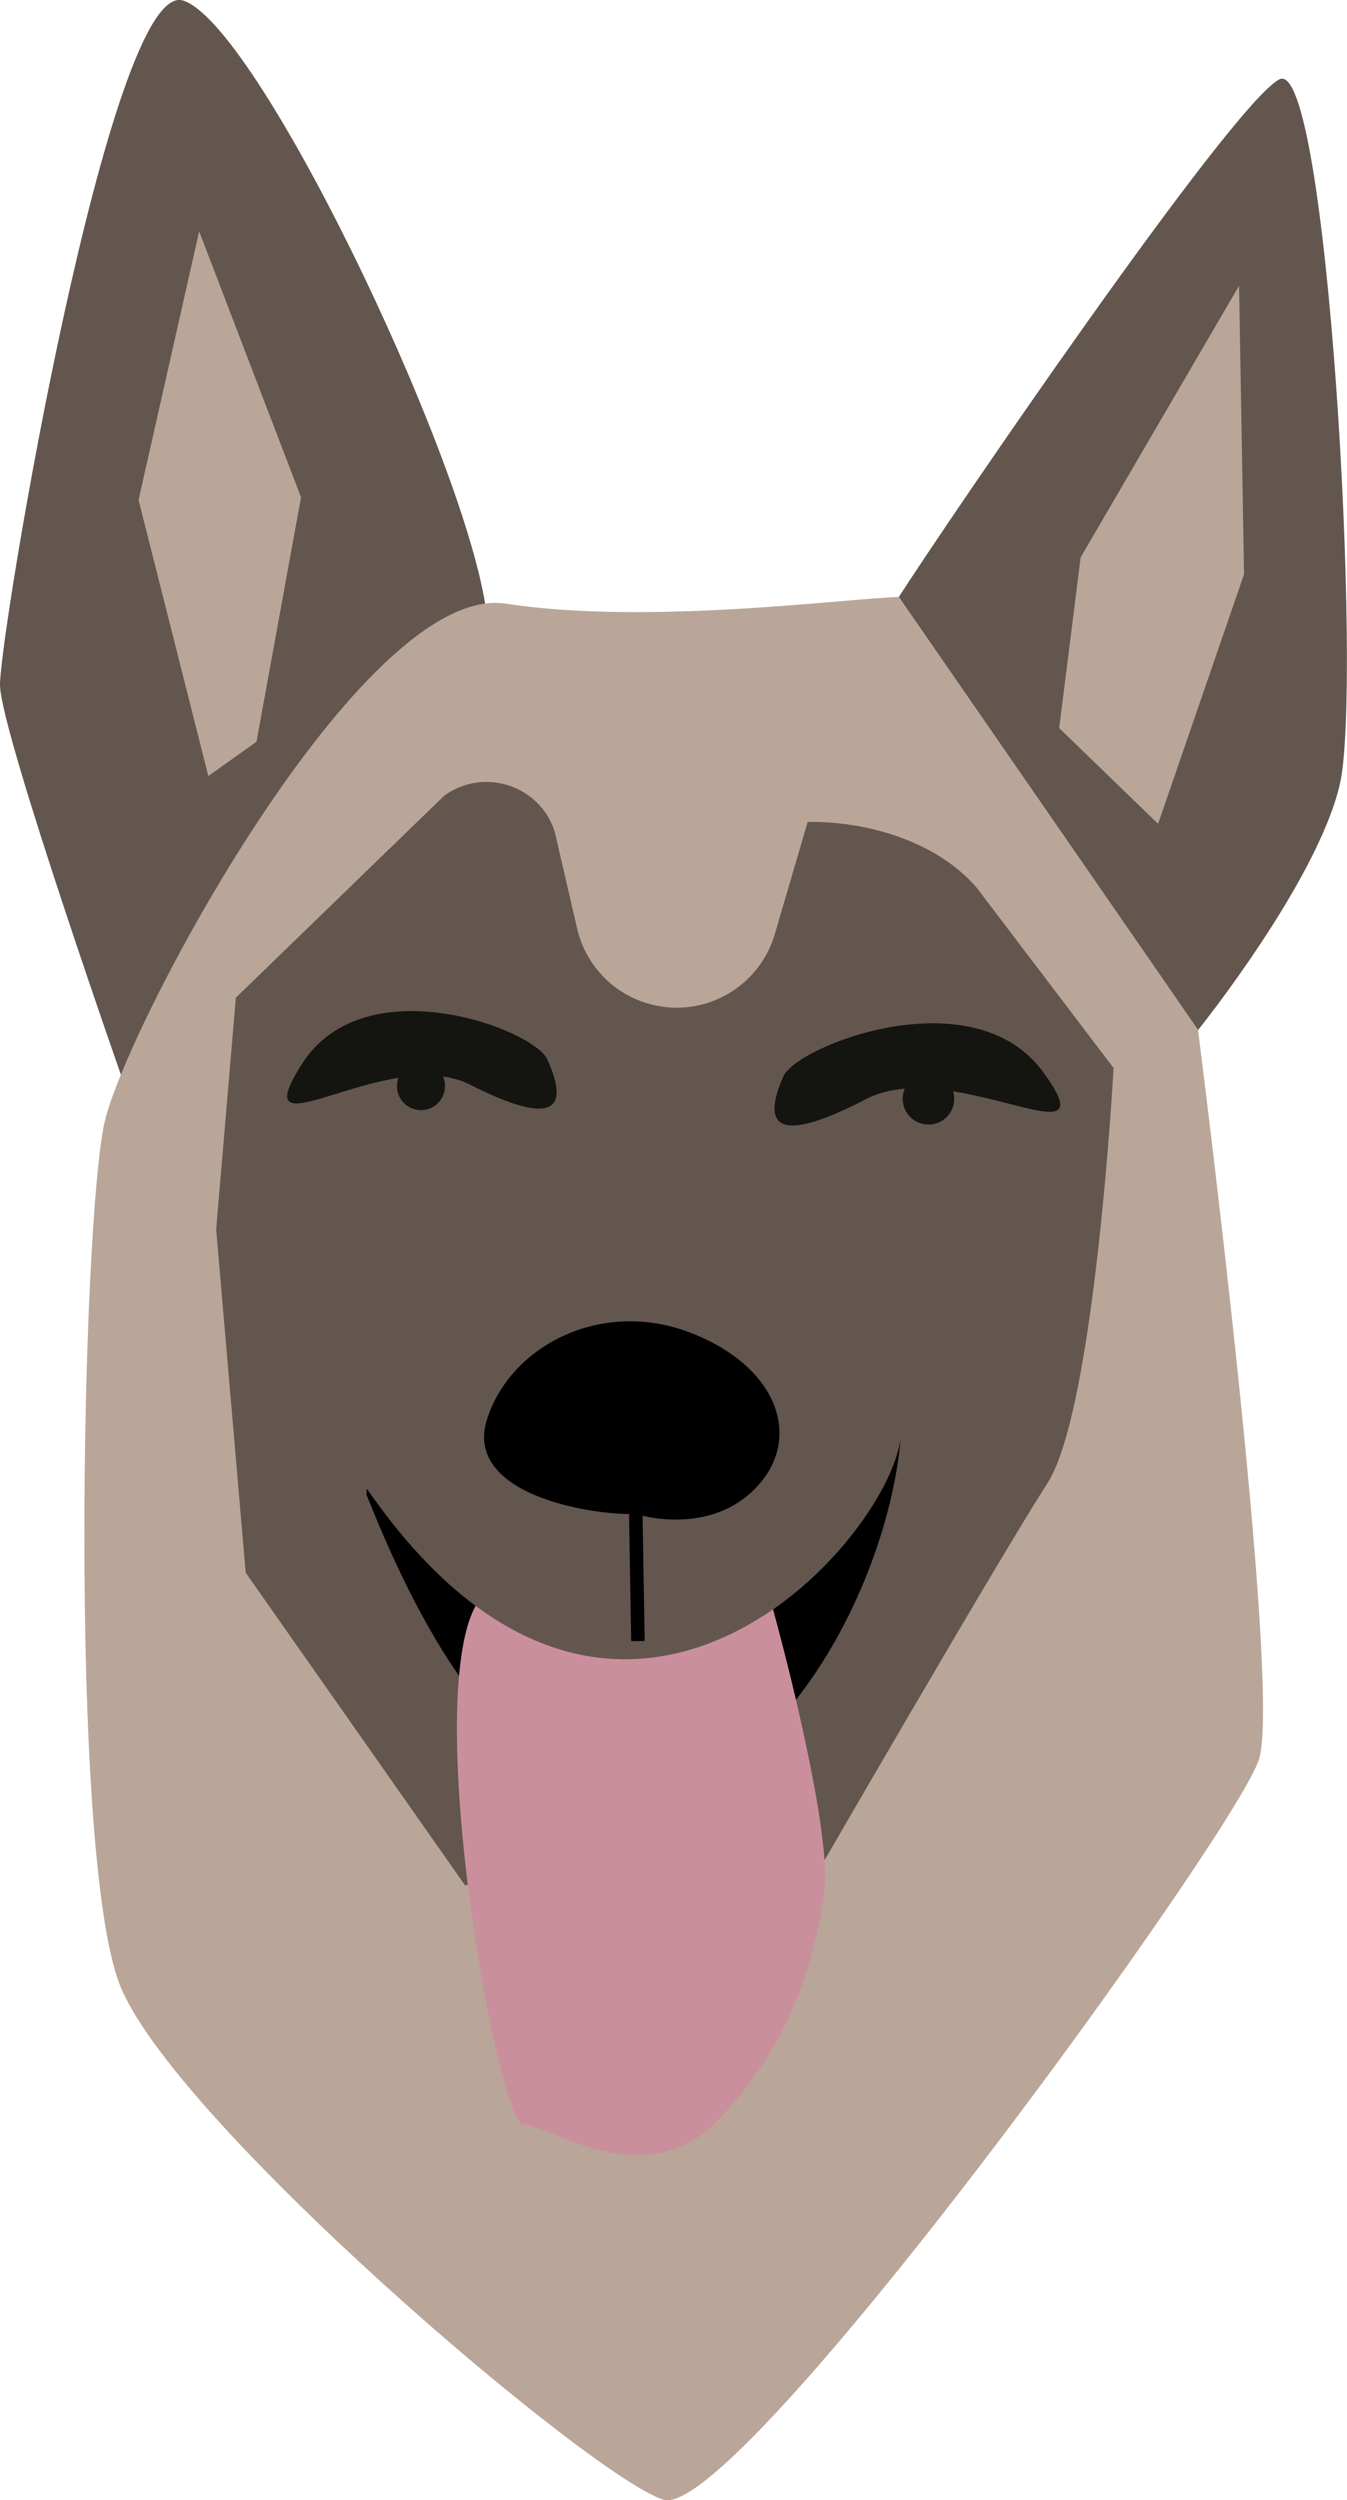
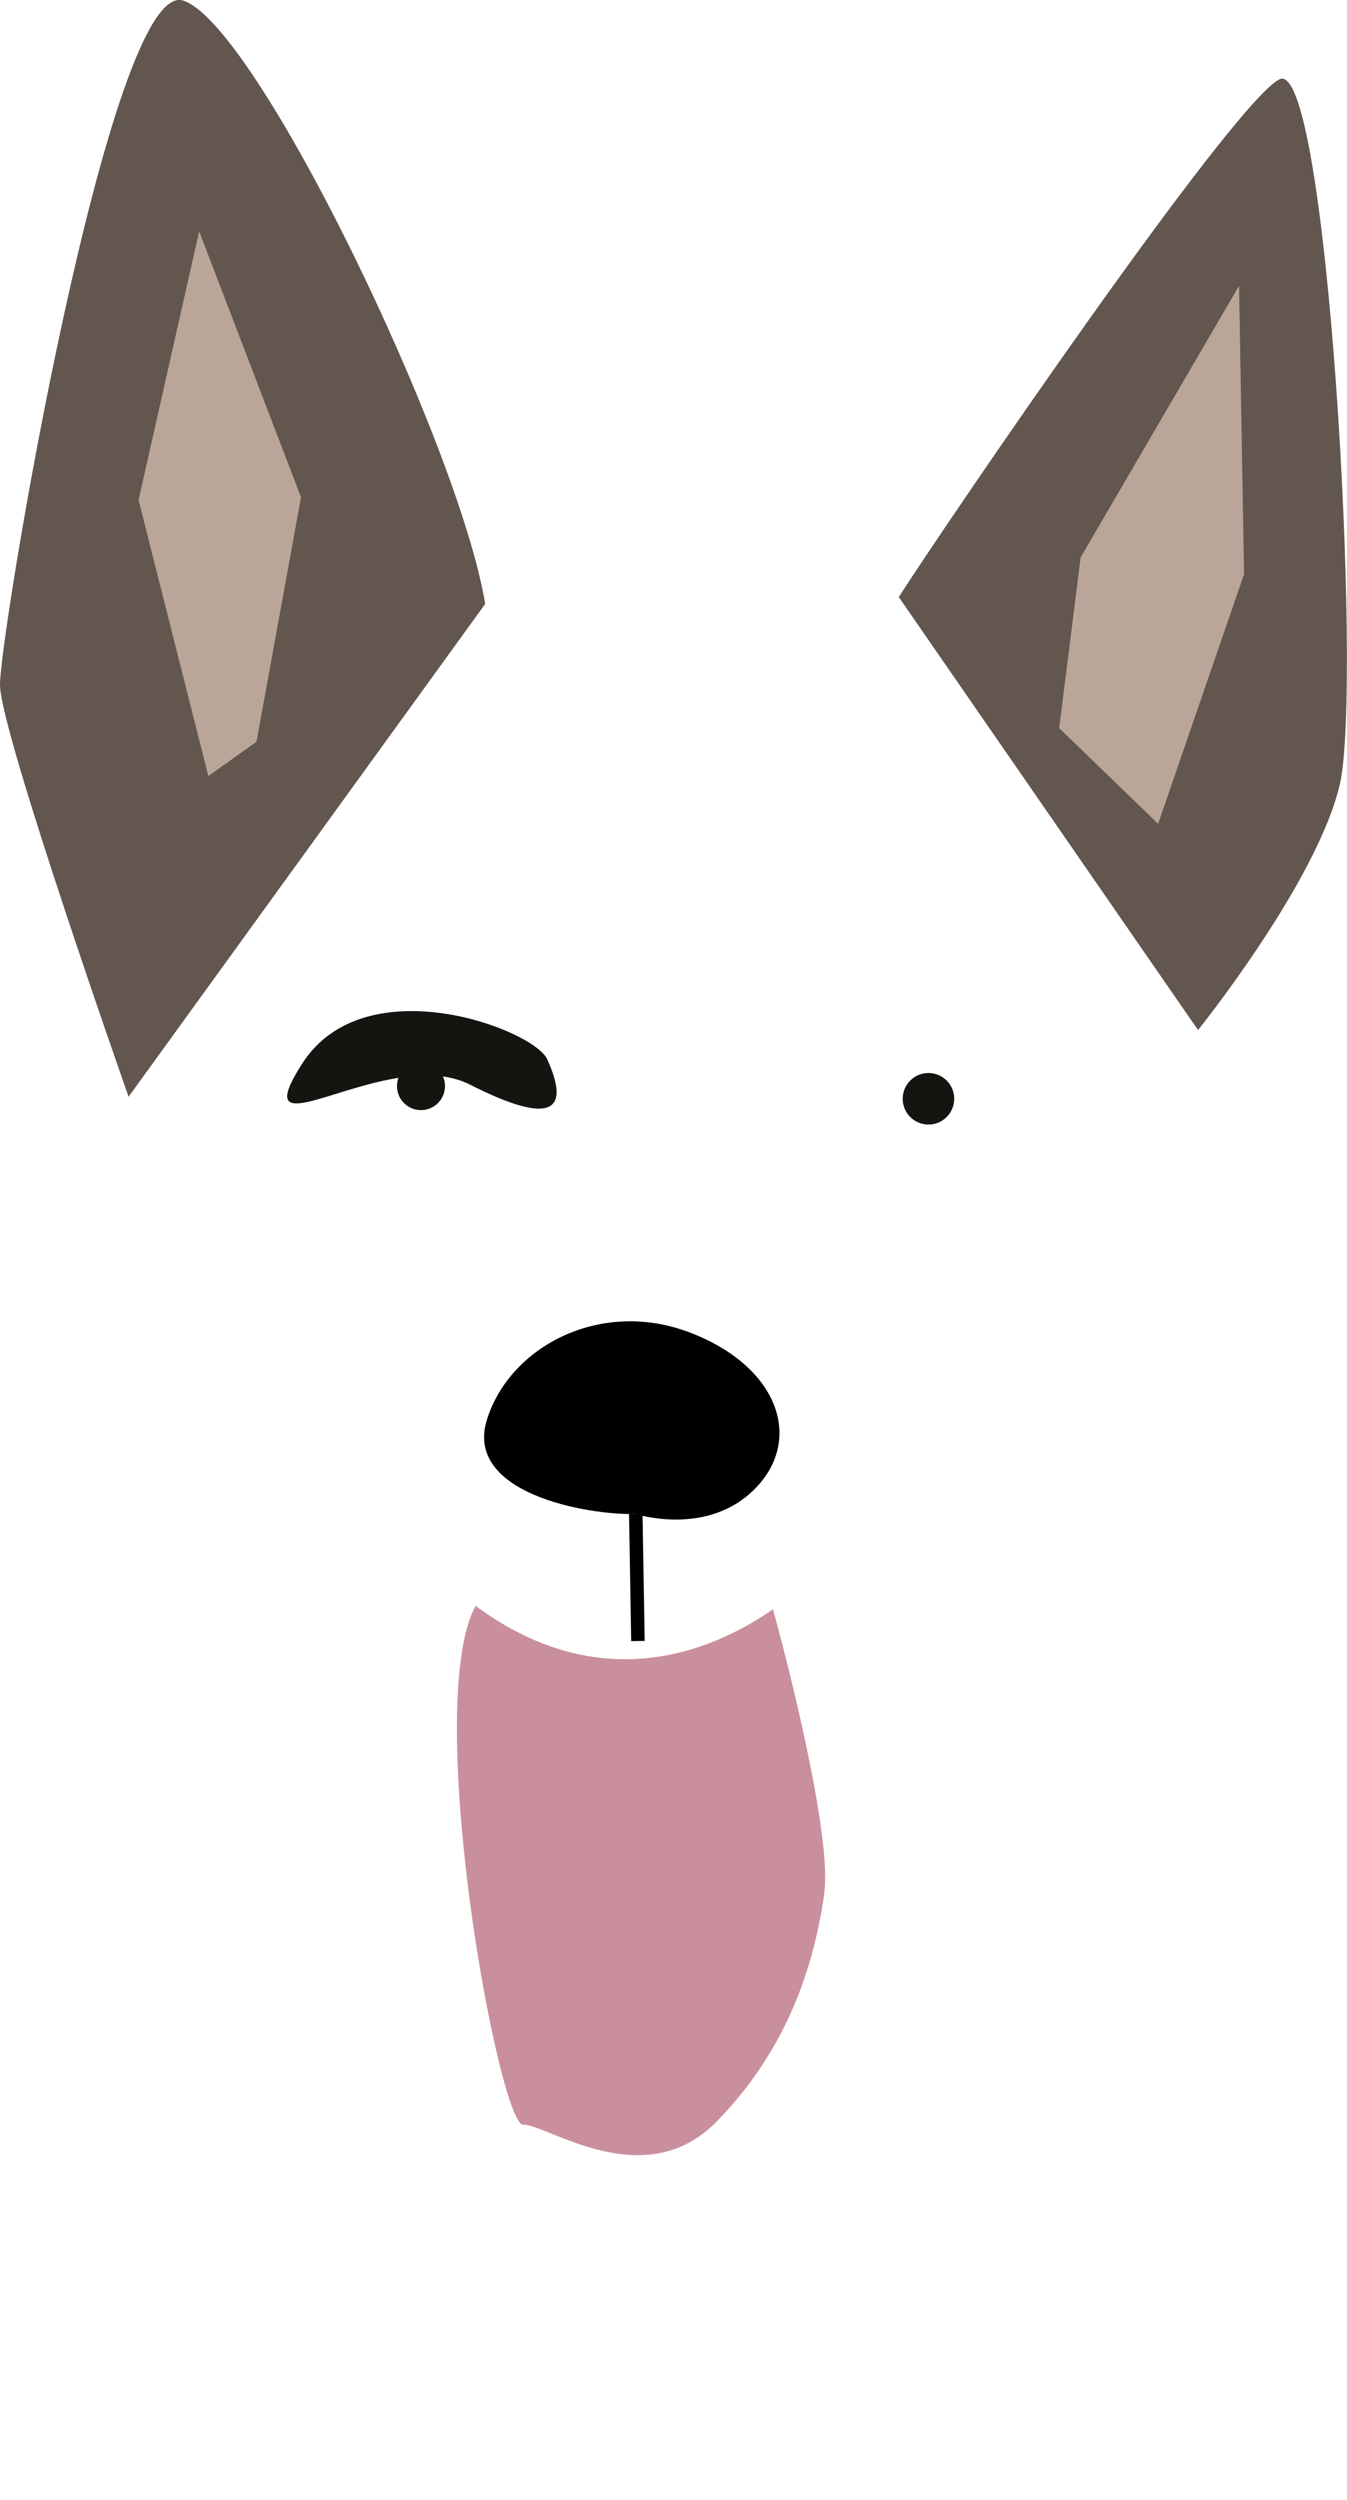
<svg xmlns="http://www.w3.org/2000/svg" id="Calque_2" data-name="Calque 2" viewBox="0 0 99.83 185.22">
  <defs>
    <style>      .cls-1 {        fill: none;        stroke: #000;        stroke-miterlimit: 10;      }      .cls-2, .cls-3, .cls-4, .cls-5, .cls-6 {        stroke-width: 0px;      }      .cls-3 {        fill: #63564e;      }      .cls-4 {        fill: #ca8f9d;      }      .cls-5 {        fill: #b9a699;      }      .cls-6 {        fill: #141411;      }    </style>
  </defs>
  <g id="Calque_1-2" data-name="Calque 1">
    <g>
      <path class="cls-3" d="m66.61,44.23c3.51-5.47,24.63-36.48,28.2-38.35,3.57-1.86,6.17,44.98,4.49,52.22-1.68,7.24-10.51,18.21-10.51,18.21l-22.18-32.08Z" />
      <path class="cls-3" d="m35.96,44.75C34.06,33.08,19.01,1.76,13.57.04,8.13-1.67-.06,47.16,0,50.76c.06,3.61,9.53,30.49,9.53,30.49l26.43-36.51Z" />
-       <path class="cls-5" d="m66.61,44.23c-3.61.06-18.54,2.12-29.11.49-10.58-1.62-28.05,31.13-29.74,38.37-1.68,7.24-2.7,53.84,1.08,63.85,3.78,10.01,34.88,36.53,40.32,38.24,5.44,1.71,42.44-49.41,44.15-54.85s-4.52-54.02-4.52-54.02l-22.18-32.08Z" />
-       <path class="cls-3" d="m61.15,137.74s12.97-22.41,16.49-27.88c3.51-5.47,4.89-30.74,4.89-30.74l-10.14-13.35c-2.89-3.39-8.08-4.95-12.53-4.88h0s-2.44,8.32-2.44,8.32c-1.12,3.81-4.99,6.11-8.87,5.27h0c-2.87-.62-5.12-2.84-5.78-5.7l-1.66-7.18c-1.11-3.44-5.27-4.78-8.19-2.65l-15.44,14.96-1.46,17.16,2.19,25.44,16.25,23.15,26.7-1.92Z" />
-       <path class="cls-2" d="m47.12,112.16c-3.7.09-12.74-1.56-11.03-7,1.71-5.44,8.43-8.95,15-6.46,6.57,2.49,8.46,7.87,4.92,11.53-3.54,3.67-8.89,1.93-8.89,1.93Z" />
+       <path class="cls-2" d="m47.12,112.16c-3.7.09-12.74-1.56-11.03-7,1.71-5.44,8.43-8.95,15-6.46,6.57,2.49,8.46,7.87,4.92,11.53-3.54,3.67-8.89,1.93-8.89,1.93" />
      <polygon class="cls-5" points="85.83 61.03 92.2 42.54 91.83 21.17 80.09 41.29 78.5 53.94 85.83 61.03" />
      <polygon class="cls-5" points="19.01 54.95 22.31 36.84 14.76 17.14 10.27 37.04 15.44 57.49 19.01 54.95" />
-       <path class="cls-2" d="m66.76,106.44c-.52,6.32-3.44,14-7.77,19.48-3.25,4.15-7.31,7.03-11.73,7.11-4.22.07-8.77-2.43-13.24-8.88-2.33-3.35-4.62-7.77-6.86-13.43l.03-.43c2.68,3.87,5.38,6.69,8.06,8.68,8.22,6.1,16.18,4.31,22.04.26,5.47-3.79,9.12-9.57,9.47-12.78Z" />
      <path class="cls-4" d="m61.08,140.38c-.74,5.01-2.57,11.28-7.96,16.78-5.37,5.5-12.55.21-14.35.24-1.5.03-5.78-21.85-4.75-33.26.2-2.19.58-3.99,1.23-5.18,8.22,6.1,16.18,4.31,22.04.26.35,1.27,1.02,3.79,1.7,6.7,1.22,5.23,2.51,11.7,2.08,14.46Z" />
      <line class="cls-1" x1="47.12" y1="112.16" x2="47.28" y2="121.57" />
-       <path class="cls-6" d="m58.05,79.75c.99-2.28,14.08-7.42,19.26-.33,5.18,7.1-6.77-1.3-13.12,2-6.35,3.3-7.84,2.22-6.14-1.67Z" />
      <path class="cls-6" d="m40.56,78.48c-1.01-2.24-13.51-6.94-18.16.31s6.34-1.52,12.43,1.56c6.09,3.09,7.46,1.96,5.73-1.87Z" />
      <circle class="cls-6" cx="31.2" cy="80.46" r="1.78" />
      <circle class="cls-6" cx="68.81" cy="81.4" r="1.91" />
    </g>
  </g>
</svg>